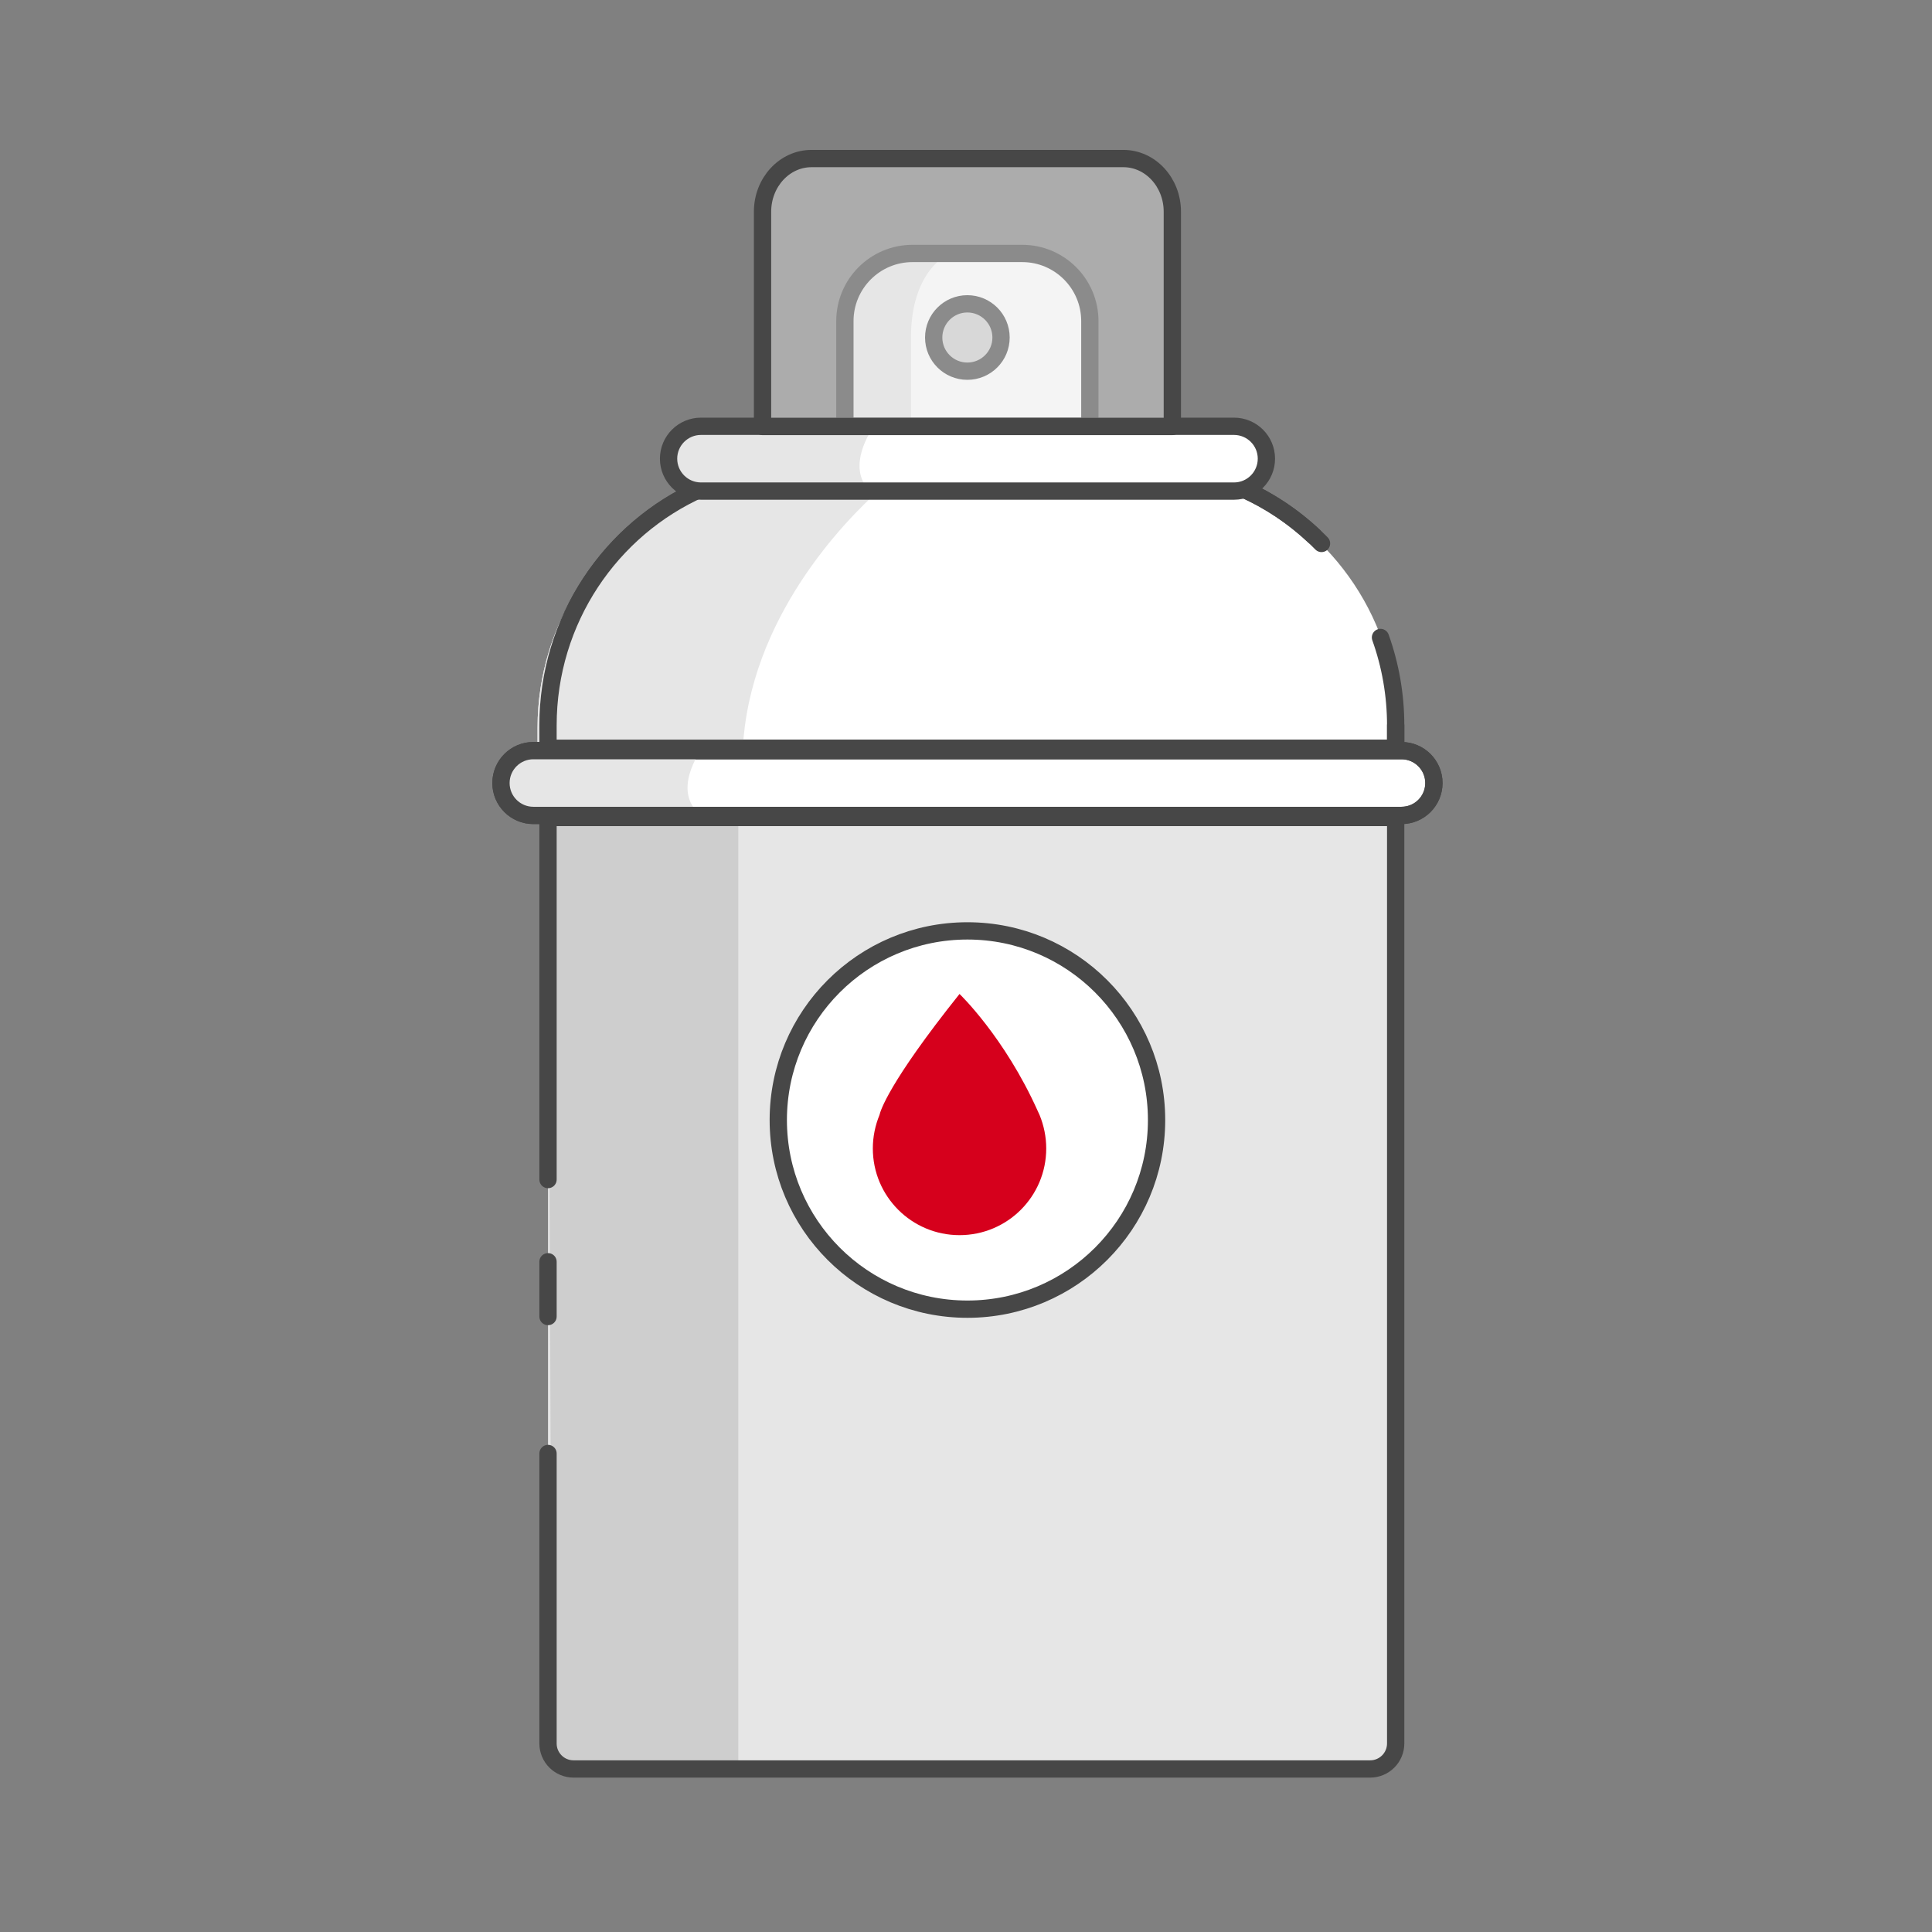
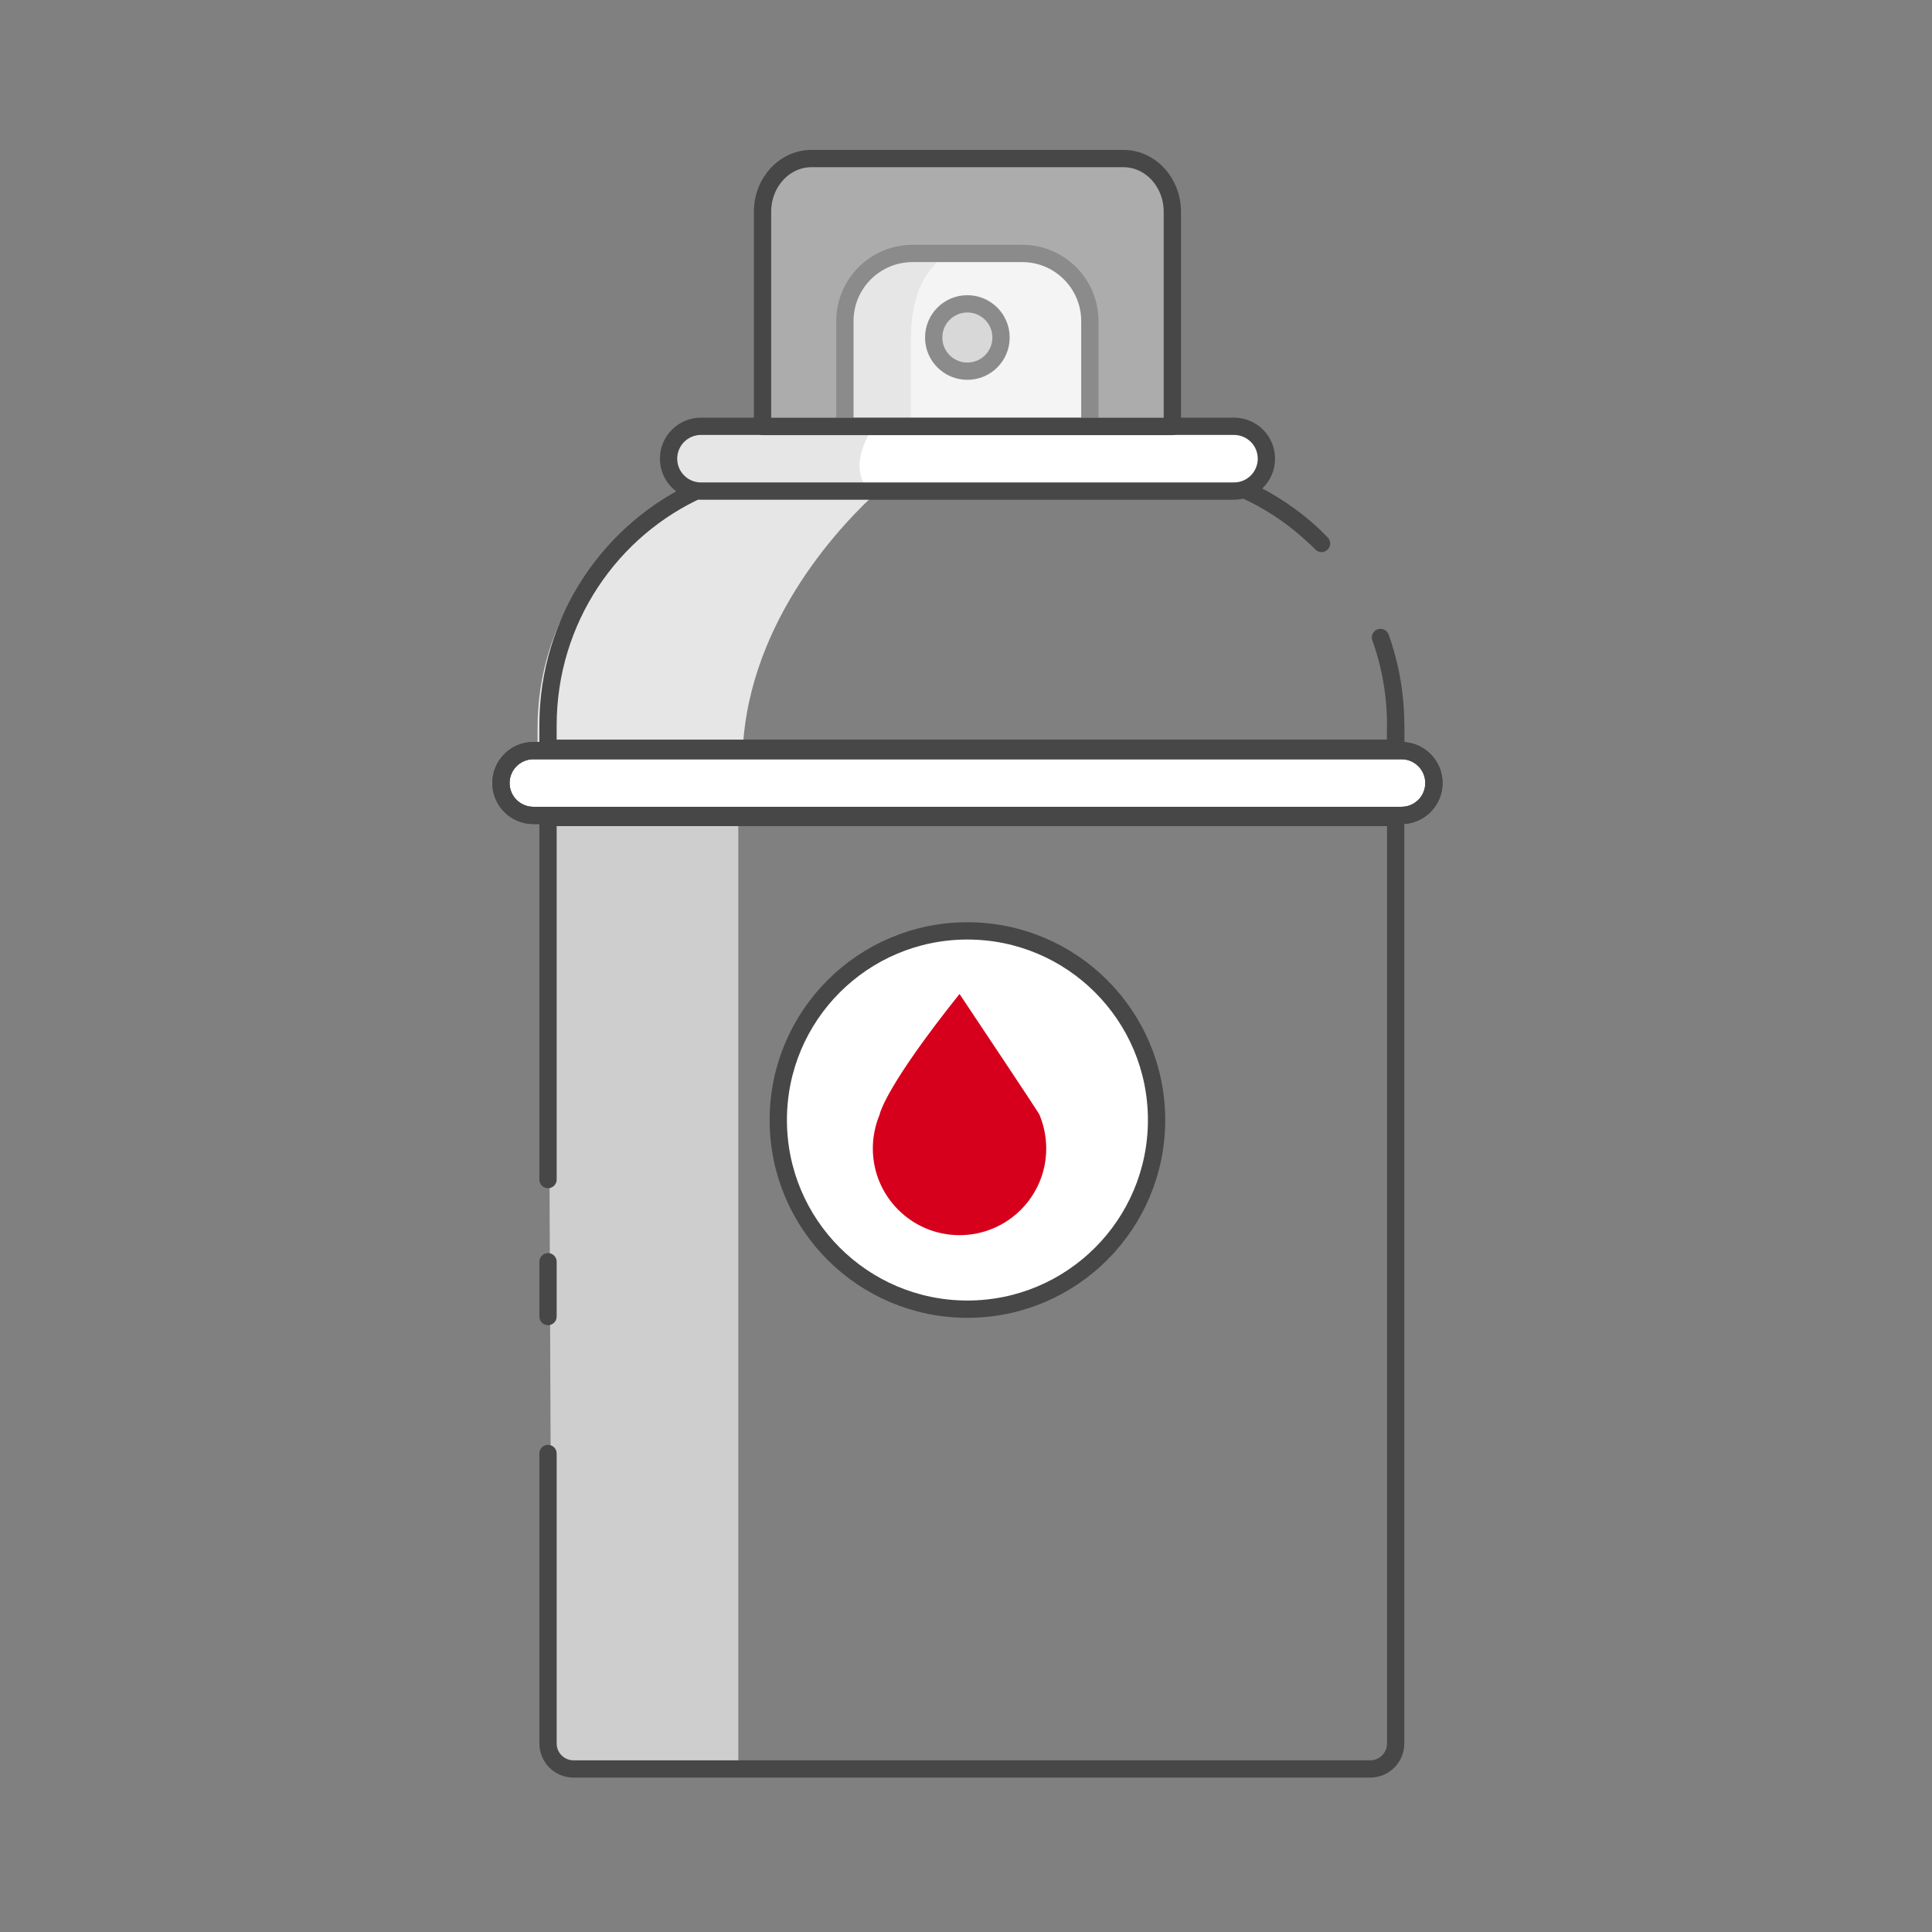
<svg xmlns="http://www.w3.org/2000/svg" width="80" height="80" viewBox="0 0 80 80" fill="none">
  <rect x="0" y="0" width="80" height="80" fill="#808080" stroke="none" />
  <g clip-path="url(#clip0_2934_10155)">
    <path d="M37.785 10.495H42.328C43.87 10.495 45.128 11.747 45.128 13.295V17.659H34.985V13.295C34.985 11.753 36.237 10.495 37.785 10.495Z" fill="white" />
    <path d="M39.316 10.495C39.316 10.495 37.721 11.14 37.721 13.977V17.653H34.99V13.29C34.99 11.747 36.242 10.495 37.789 10.495H39.316Z" fill="#E6E6E6" />
    <path d="M37.785 10.495H42.328C43.87 10.495 45.128 11.747 45.128 13.295V17.659H34.985V13.295C34.985 11.753 36.237 10.495 37.785 10.495Z" stroke="#474747" stroke-width="0.716" stroke-linecap="round" stroke-linejoin="round" />
-     <path d="M51.441 20.294C55.218 21.953 57.859 25.735 57.859 30.125V31.076H22.259V30.125C22.259 25.735 24.901 21.953 28.683 20.294" fill="white" />
-     <path d="M57.792 33.85H22.692V72.193C22.692 72.776 23.165 73.249 23.748 73.249H56.736C57.319 73.249 57.792 72.776 57.792 72.193V33.85Z" fill="#E6E6E6" />
    <path d="M30.571 33.85V73.249H22.855L22.692 33.856L30.571 33.85Z" fill="#CECECE" />
    <path d="M22.692 54.515V52.246M22.692 60.186V72.193C22.692 72.776 23.165 73.249 23.748 73.249H56.736C57.319 73.249 57.792 72.776 57.792 72.193V33.85H22.692V48.843" stroke="#474747" stroke-width="0.716" stroke-linecap="round" stroke-linejoin="round" />
    <path d="M51.464 20.24C52.688 20.784 53.792 21.556 54.721 22.503M57.792 30.038V30.985H22.692V30.038C22.692 25.663 25.296 21.893 29.025 20.24" stroke="#474747" stroke-width="0.716" stroke-linecap="round" stroke-linejoin="round" />
    <path d="M36.406 20.294C35.017 21.536 31.008 25.593 30.754 31.076H22.259V30.125C22.259 25.735 24.901 21.953 28.683 20.294H36.406Z" fill="#E6E6E6" />
    <path d="M54.4 22.189C53.541 21.384 52.55 20.722 51.464 20.24H29.025C25.296 21.893 22.692 25.663 22.692 30.038V30.985H57.792V30.038C57.792 28.76 57.57 27.533 57.163 26.396" stroke="#474747" stroke-width="0.716" stroke-linecap="round" stroke-linejoin="round" />
    <path d="M58.034 31.082H22.085C21.344 31.082 20.744 31.683 20.744 32.424C20.744 33.165 21.344 33.765 22.085 33.765H58.034C58.775 33.765 59.375 33.165 59.375 32.424C59.375 31.683 58.775 31.082 58.034 31.082Z" fill="white" stroke="#474747" stroke-width="0.716" stroke-linecap="round" stroke-linejoin="round" />
-     <path d="M29.021 33.758H22.085C21.346 33.758 20.744 33.161 20.744 32.416C20.744 32.047 20.897 31.714 21.14 31.471C21.383 31.228 21.716 31.075 22.085 31.075H29.021C29.021 31.075 27.78 32.765 29.021 33.758Z" fill="#E6E6E6" />
    <path d="M58.034 31.082H22.085C21.344 31.082 20.744 31.683 20.744 32.424C20.744 33.165 21.344 33.765 22.085 33.765H58.034C58.775 33.765 59.375 33.165 59.375 32.424C59.375 31.683 58.775 31.082 58.034 31.082Z" stroke="#474747" stroke-width="0.716" stroke-linecap="round" stroke-linejoin="round" />
    <path d="M51.141 17.652H29.029C28.286 17.652 27.684 18.252 27.684 18.993C27.684 19.734 28.286 20.335 29.029 20.335H51.141C51.884 20.335 52.486 19.734 52.486 18.993C52.486 18.252 51.884 17.652 51.141 17.652Z" fill="white" />
    <path d="M36.02 20.335H29.026C28.287 20.335 27.684 19.733 27.684 18.993C27.684 18.624 27.837 18.285 28.081 18.043C28.323 17.799 28.656 17.652 29.026 17.652H36.179C35.814 18.201 35.149 19.463 36.02 20.335Z" fill="#E6E6E6" />
    <path d="M51.097 17.652H29.026C28.285 17.652 27.684 18.252 27.684 18.993C27.684 19.734 28.285 20.335 29.026 20.335H51.097C51.838 20.335 52.439 19.734 52.439 18.993C52.439 18.252 51.838 17.652 51.097 17.652Z" stroke="#474747" stroke-width="0.716" stroke-linecap="round" stroke-linejoin="round" />
    <path d="M40.056 15.37C40.827 15.37 41.451 14.746 41.451 13.976C41.451 13.206 40.827 12.581 40.056 12.581C39.286 12.581 38.662 13.206 38.662 13.976C38.662 14.746 39.286 15.37 40.056 15.37Z" fill="#CECECE" stroke="#474747" stroke-width="0.716" stroke-linecap="round" stroke-linejoin="round" />
    <path opacity="0.43" d="M33.604 6.565H46.515C47.636 6.565 48.544 7.55 48.544 8.768V17.66H31.575V8.768C31.575 7.55 32.483 6.565 33.604 6.565Z" fill="#E6E6E6" />
    <path d="M33.604 6.565H46.515C47.636 6.565 48.544 7.55 48.544 8.768V17.66H31.575V8.768C31.575 7.55 32.483 6.565 33.604 6.565Z" stroke="#474747" stroke-width="0.716" stroke-linecap="round" stroke-linejoin="round" />
    <circle cx="40.059" cy="46.378" r="7.832" fill="white" stroke="#474747" stroke-width="0.716" stroke-linecap="round" stroke-linejoin="round" />
-     <path d="M43.322 47.555C43.322 49.541 41.714 51.145 39.732 51.145C37.751 51.145 36.142 49.541 36.142 47.555C36.142 47.067 36.242 46.598 36.416 46.173C36.416 46.173 36.416 46.169 36.42 46.161C36.448 46.031 36.766 44.871 39.732 41.158C39.732 41.158 41.594 42.937 42.968 45.999C42.996 46.054 43.024 46.114 43.048 46.173C43.222 46.598 43.322 47.067 43.322 47.555Z" fill="#D6001C" />
+     <path d="M43.322 47.555C43.322 49.541 41.714 51.145 39.732 51.145C37.751 51.145 36.142 49.541 36.142 47.555C36.142 47.067 36.242 46.598 36.416 46.173C36.416 46.173 36.416 46.169 36.42 46.161C36.448 46.031 36.766 44.871 39.732 41.158C42.996 46.054 43.024 46.114 43.048 46.173C43.222 46.598 43.322 47.067 43.322 47.555Z" fill="#D6001C" />
  </g>
  <defs>
    <clipPath id="clip0_2934_10155">
      <rect width="40.115" height="68.052" fill="white" transform="translate(19.826 5.913)" />
    </clipPath>
  </defs>
</svg>